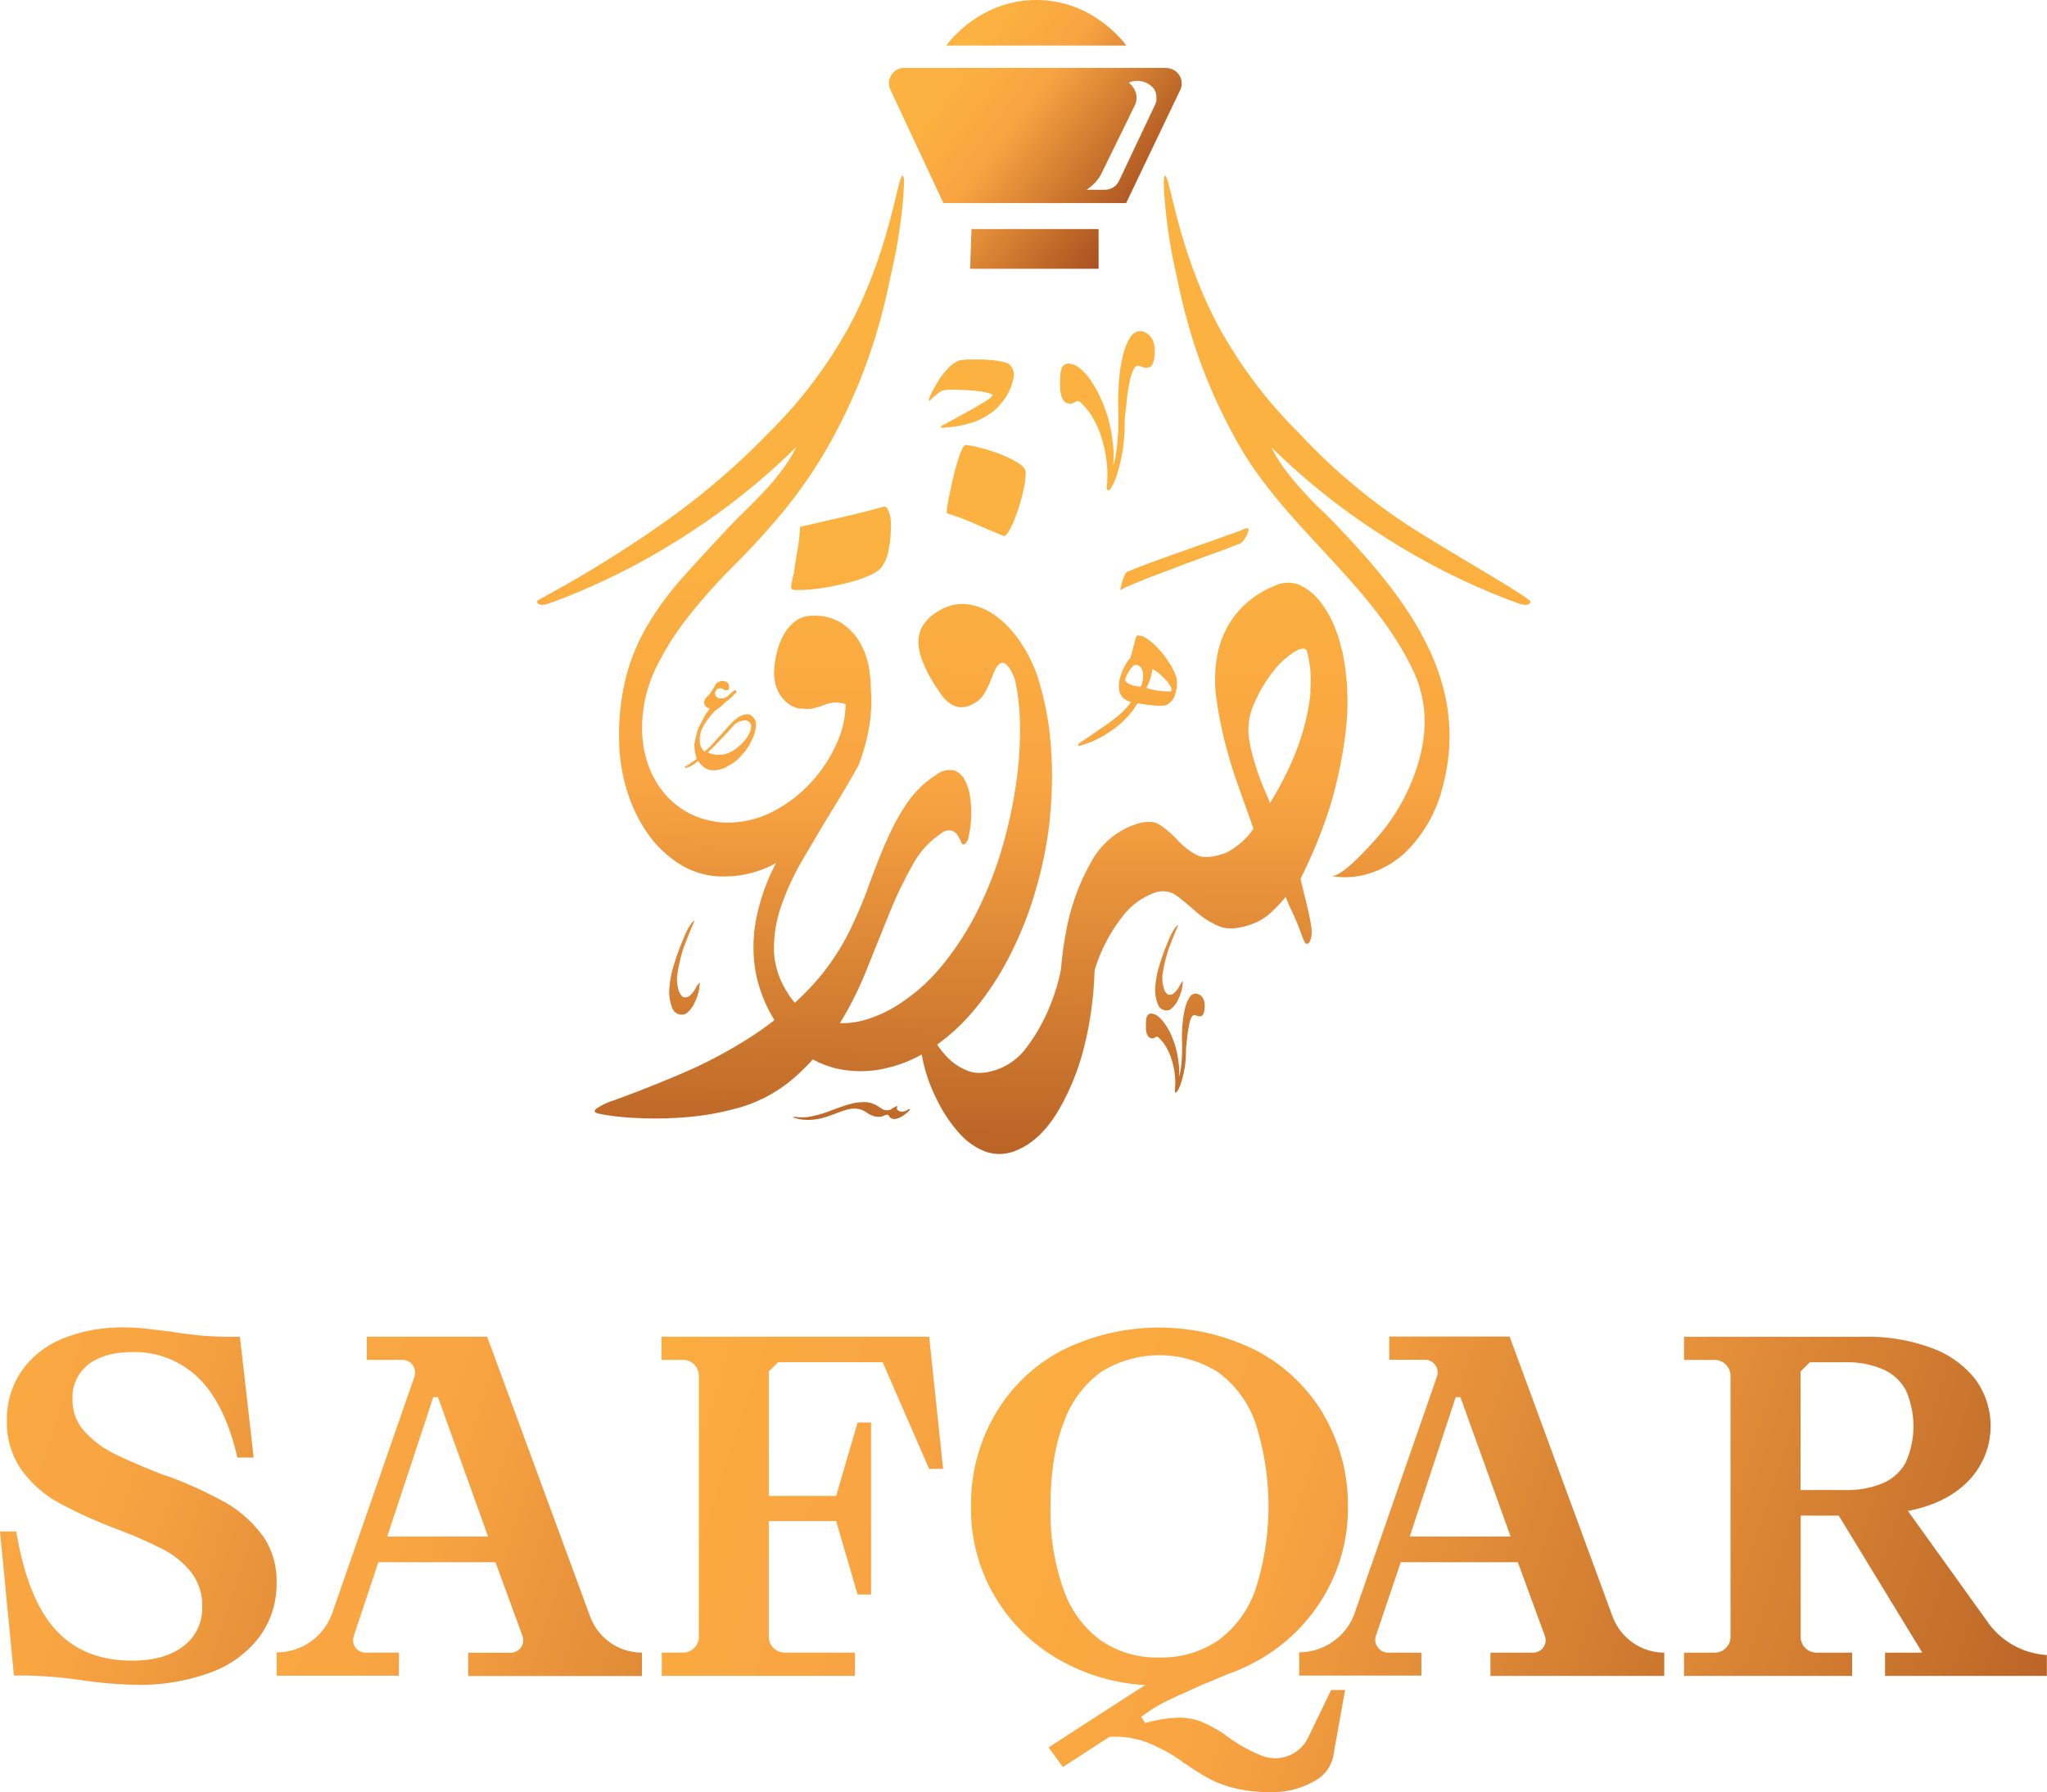
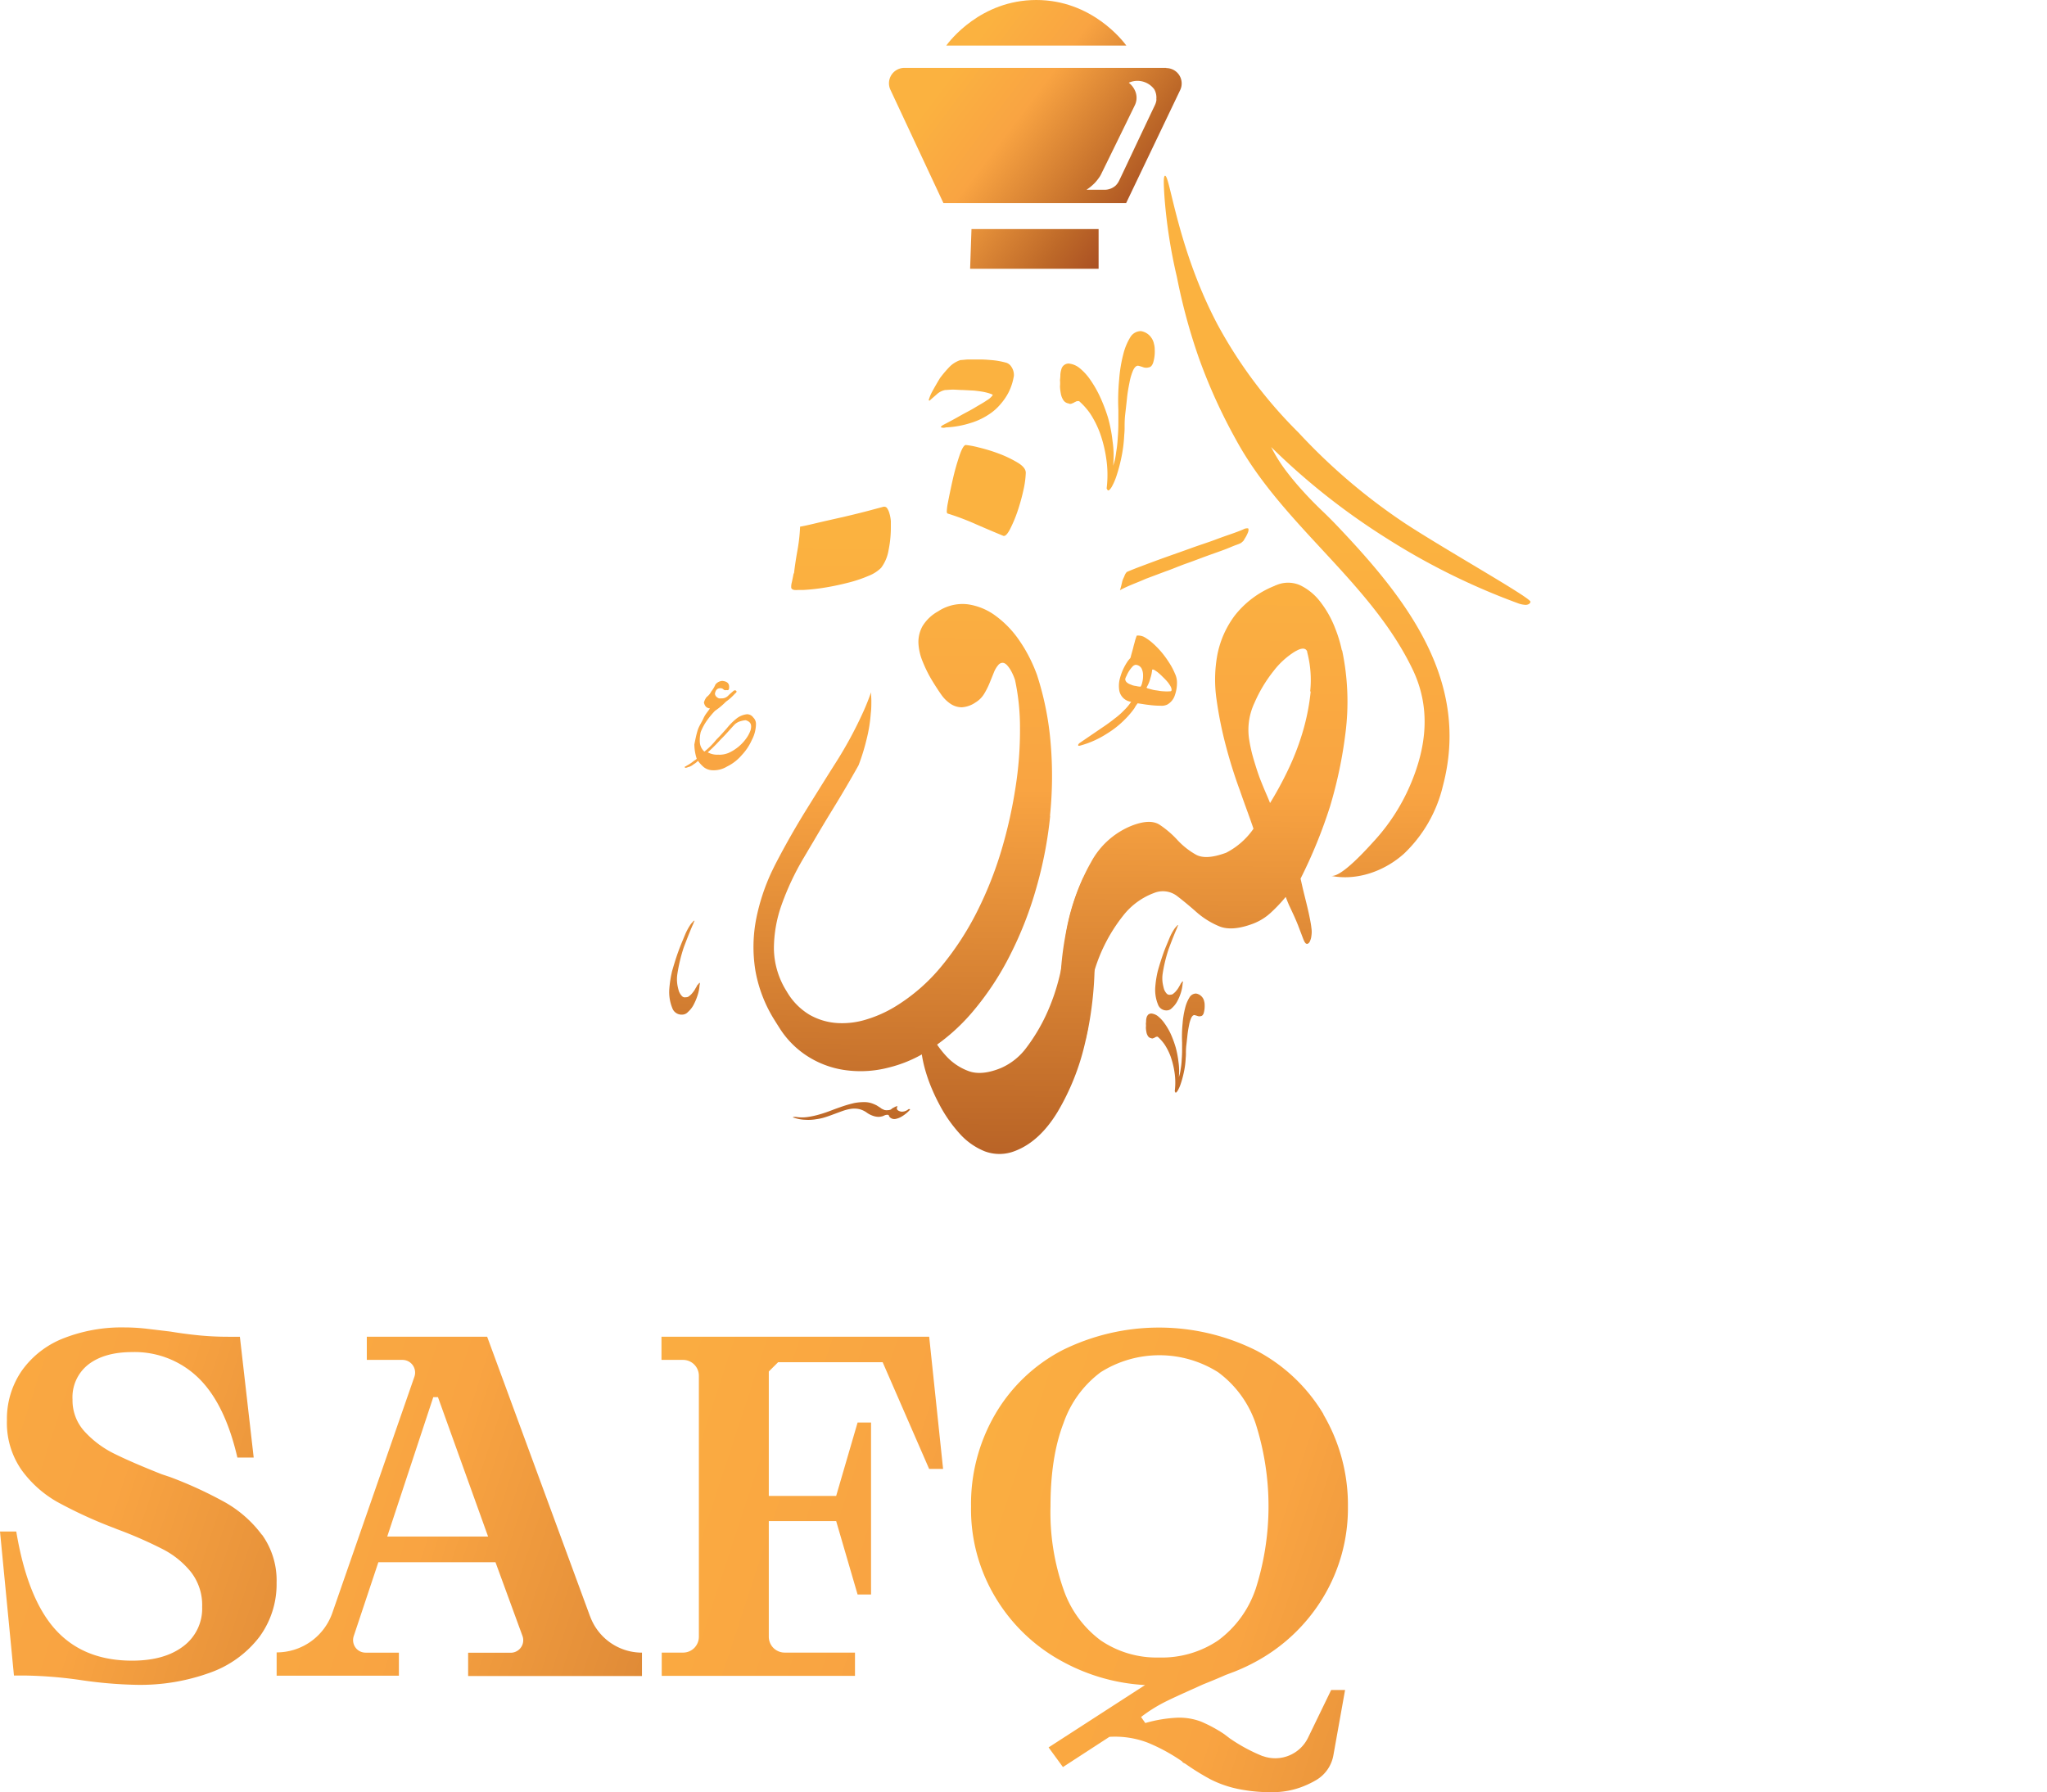
<svg xmlns="http://www.w3.org/2000/svg" xmlns:xlink="http://www.w3.org/1999/xlink" viewBox="0 0 416.59 364.78">
  <defs>
    <style>.cls-1{fill:url(#linear-gradient);}.cls-2{fill:url(#linear-gradient-2);}.cls-3{fill:url(#linear-gradient-3);}.cls-4{fill:url(#linear-gradient-4);}.cls-5{fill:url(#linear-gradient-5);}.cls-6{fill:url(#linear-gradient-6);}.cls-7{fill:url(#linear-gradient-7);}.cls-8{fill:url(#linear-gradient-8);}.cls-9{fill:url(#linear-gradient-9);}.cls-10{fill:url(#linear-gradient-10);}.cls-11{fill:url(#linear-gradient-11);}.cls-12{fill:url(#linear-gradient-12);}.cls-13{fill:url(#linear-gradient-13);}.cls-14{fill:url(#linear-gradient-14);}.cls-15,.cls-16,.cls-17,.cls-18,.cls-19,.cls-20,.cls-21,.cls-22,.cls-23{fill-rule:evenodd;}.cls-15{fill:url(#linear-gradient-15);}.cls-16{fill:url(#linear-gradient-16);}.cls-17{fill:url(#linear-gradient-17);}.cls-18{fill:url(#linear-gradient-18);}.cls-19{fill:url(#linear-gradient-19);}.cls-20{fill:url(#linear-gradient-20);}.cls-21{fill:url(#linear-gradient-21);}.cls-22{fill:url(#linear-gradient-22);}.cls-23{fill:url(#linear-gradient-23);}.cls-24{fill:url(#linear-gradient-24);}.cls-25{fill:url(#linear-gradient-25);}.cls-26{fill:url(#linear-gradient-26);}</style>
    <linearGradient gradientUnits="userSpaceOnUse" gradientTransform="matrix(1, 0, 0, -1, 0, 364.78)" y2="-28.64" x2="290.55" y1="143.51" x1="-234.44" id="linear-gradient">
      <stop stop-color="#fbb240" offset="0.33" />
      <stop stop-color="#f9a442" offset="0.49" />
      <stop stop-color="#bd6828" offset="0.71" />
      <stop stop-color="#7f1a17" offset="1" />
    </linearGradient>
    <linearGradient xlink:href="#linear-gradient" y2="-32.7" x2="354.82" y1="139.45" x1="-170.16" id="linear-gradient-2" />
    <linearGradient xlink:href="#linear-gradient" y2="-35.42" x2="447.28" y1="136.71" x1="-77.65" id="linear-gradient-3" />
    <linearGradient xlink:href="#linear-gradient" y2="-46.02" x2="522.16" y1="125.49" x1="-0.91" id="linear-gradient-4" />
    <linearGradient xlink:href="#linear-gradient" y2="-19.55" x2="522.8" y1="152.6" x1="-2.18" id="linear-gradient-5" />
    <linearGradient xlink:href="#linear-gradient" y2="-8.94" x2="569.13" y1="163.21" x1="44.13" id="linear-gradient-6" />
    <linearGradient xlink:href="#linear-gradient" y2="43.98" x2="243.79" y1="357.77" x1="246.23" id="linear-gradient-7" />
    <linearGradient xlink:href="#linear-gradient" y2="44.29" x2="204.16" y1="358.08" x1="206.61" id="linear-gradient-8" />
    <linearGradient xlink:href="#linear-gradient" y2="44.46" x2="182.63" y1="358.24" x1="185.07" id="linear-gradient-9" />
    <linearGradient xlink:href="#linear-gradient" y2="44.76" x2="144.72" y1="358.54" x1="147.17" id="linear-gradient-10" />
    <linearGradient xlink:href="#linear-gradient" y2="43.76" x2="272.28" y1="357.55" x1="274.72" id="linear-gradient-11" />
    <linearGradient xlink:href="#linear-gradient" y2="44.65" x2="158.44" y1="358.43" x1="160.88" id="linear-gradient-12" />
    <linearGradient xlink:href="#linear-gradient" y2="44.33" x2="199.01" y1="358.12" x1="201.45" id="linear-gradient-13" />
    <linearGradient xlink:href="#linear-gradient" y2="44.56" x2="169.61" y1="358.35" x1="172.05" id="linear-gradient-14" />
    <linearGradient xlink:href="#linear-gradient" y2="44.14" x2="223.43" y1="357.93" x1="225.87" id="linear-gradient-15" />
    <linearGradient xlink:href="#linear-gradient" y2="44.8" x2="138.43" y1="358.59" x1="140.87" id="linear-gradient-16" />
    <linearGradient xlink:href="#linear-gradient" y2="44.11" x2="228.12" y1="357.89" x1="230.56" id="linear-gradient-17" />
    <linearGradient xlink:href="#linear-gradient" y2="44.36" x2="195.83" y1="358.14" x1="198.27" id="linear-gradient-18" />
    <linearGradient xlink:href="#linear-gradient" y2="44.02" x2="239.42" y1="357.8" x1="241.87" id="linear-gradient-19" />
    <linearGradient xlink:href="#linear-gradient" y2="44.75" x2="145.27" y1="358.54" x1="147.72" id="linear-gradient-20" />
    <linearGradient xlink:href="#linear-gradient" y2="44.03" x2="238.29" y1="357.81" x1="240.73" id="linear-gradient-21" />
    <linearGradient xlink:href="#linear-gradient" y2="44.04" x2="237.02" y1="357.82" x1="239.47" id="linear-gradient-22" />
    <linearGradient xlink:href="#linear-gradient" y2="44.54" x2="172.54" y1="358.32" x1="174.98" id="linear-gradient-23" />
    <linearGradient xlink:href="#linear-gradient" y2="311.24" x2="249.72" y1="372.28" x1="168.53" id="linear-gradient-24" />
    <linearGradient xlink:href="#linear-gradient" y2="294.24" x2="236.94" y1="355.28" x1="155.75" id="linear-gradient-25" />
    <linearGradient xlink:href="#linear-gradient" y2="321.24" x2="257.19" y1="382.27" x1="176.01" id="linear-gradient-26" />
  </defs>
  <g data-name="Layer 2" id="Layer_2">
    <g data-name="Layer 1" id="Layer_1-2">
      <path d="M53.31,312.43a24.2,24.2,0,0,0-7.42-6.58,83.31,83.31,0,0,0-11.26-5.19l-1.71-.57q-6.23-2.47-9.79-4.25a20.36,20.36,0,0,1-5.95-4.49,9.37,9.37,0,0,1-2.42-6.48A8.46,8.46,0,0,1,18,277.73q3.27-2.5,8.85-2.51a18.59,18.59,0,0,1,13.52,5.25q5.4,5.23,7.94,16.22h3.32L48.82,272.1H46.45q-3.14,0-6-.29c-1.92-.19-3.82-.44-5.72-.76l-4.67-.56a40,40,0,0,0-4.69-.29,32.37,32.37,0,0,0-12.59,2.27,18.74,18.74,0,0,0-8.37,6.58,17.29,17.29,0,0,0-3,10.07,16.74,16.74,0,0,0,3,10.13,23,23,0,0,0,7.24,6.47,91.71,91.71,0,0,0,11.15,5.15c.19.06.39.15.62.24s.43.18.61.24a86,86,0,0,1,9.23,4.06A17.78,17.78,0,0,1,38.87,320a10.94,10.94,0,0,1,2.27,7.09,9.56,9.56,0,0,1-3.82,8c-2.55,1.95-6,2.94-10.45,2.94q-9.85,0-15.56-6.29t-8-20H0l2.84,29.32H5.21a88.32,88.32,0,0,1,11.34.94,88,88,0,0,0,11.17.95,41.59,41.59,0,0,0,15.13-2.51,21.8,21.8,0,0,0,9.93-7.23,18.14,18.14,0,0,0,3.51-11.07,15.94,15.94,0,0,0-3-9.79Z" class="cls-1" />
      <path d="M120.08,329,99.14,272.09H74.65v4.72H81.9a2.57,2.57,0,0,1,1.83.76h0a2.59,2.59,0,0,1,.61,2.66L67.62,328.35a12,12,0,0,1-11.32,8h0v4.74H81.18V336.4H74.4a2.55,2.55,0,0,1-1.82-.76h0A2.59,2.59,0,0,1,72,333L77,318h23.84l5.49,15a2.54,2.54,0,0,1-.6,2.68h0a2.56,2.56,0,0,1-1.79.74H95.27v4.74h35.38V336.4h0A11.25,11.25,0,0,1,120.09,329ZM78.81,312.76l9.37-28.37h.95l10.2,28.37Z" class="cls-2" />
      <path d="M189.09,272.09H134.62v4.72H139a3.21,3.21,0,0,1,2.29.95h0a3.24,3.24,0,0,1,.94,2.28v53.13a3.26,3.26,0,0,1-.94,2.28h0a3.22,3.22,0,0,1-2.28.94h-4.34v4.74H174v-4.74H159.69a3.26,3.26,0,0,1-2.28-.94h0a3.23,3.23,0,0,1-.95-2.29V309.62h13.71l4.36,14.94h2.74v-35h-2.74l-4.36,14.94H156.46V279.17l1.9-1.89h21.27L189.09,299h2.84l-2.84-27Z" class="cls-3" />
      <path d="M270.91,344l-4.67,9.64a7.42,7.42,0,0,1-9.22,3.82l-.06,0a34.47,34.47,0,0,1-6.67-3.6l-1.13-.86a28.06,28.06,0,0,0-4.82-2.6,12.65,12.65,0,0,0-4.74-.76,28,28,0,0,0-6.52,1.09l-.86-1.23a30.54,30.54,0,0,1,5.34-3.3c1.93-.95,4.34-2,7.24-3.32,2.09-.84,3.72-1.52,4.91-2.06l.19-.08.48-.23-15.7,1.42-1.62,1.05L213.4,355.69l2.92,4,9.46-6.15a18.62,18.62,0,0,1,7.81,1.19,36.6,36.6,0,0,1,7,3.82.58.58,0,0,0,.29.29c.13.05.25.13.37.19a49.7,49.7,0,0,0,5.12,3.17,22.23,22.23,0,0,0,5.34,1.89,32.62,32.62,0,0,0,7.33.71,16.65,16.65,0,0,0,6.43-1.28,18.4,18.4,0,0,0,2.55-1.28,7.35,7.35,0,0,0,3.35-5L273.74,344h-2.83Zm-1.57-56.14a34.76,34.76,0,0,0-13.66-12.95,44.27,44.27,0,0,0-39.52-.05,34,34,0,0,0-13.62,13,36.25,36.25,0,0,0-4.92,18.82,34.76,34.76,0,0,0,5,18.54,35.47,35.47,0,0,0,13.81,13.1,39.45,39.45,0,0,0,16.64,4.68q1.41.09,2.85.09a41.91,41.91,0,0,0,13.8-2.25l.19-.08a39,39,0,0,0,5.5-2.44,36,36,0,0,0,13.85-13.14,35.11,35.11,0,0,0,5.06-18.5,36.36,36.36,0,0,0-5-18.78Zm-13.85,35.71a21.53,21.53,0,0,1-7.61,10.36,20.5,20.5,0,0,1-12,3.46A20.22,20.22,0,0,1,224,333.9a21.66,21.66,0,0,1-7.56-10.36,47.35,47.35,0,0,1-2.65-16.93c0-6.69.87-12.32,2.65-16.93A21.75,21.75,0,0,1,224,279.32a22.37,22.37,0,0,1,23.9,0,21.59,21.59,0,0,1,7.61,10.36,55.41,55.41,0,0,1,0,33.86Z" class="cls-4" />
-       <path d="M328.16,329l-20.93-56.94h-24.5v4.72H290a2.55,2.55,0,0,1,1.82.76h0a2.57,2.57,0,0,1,.61,2.67l-16.73,48.12a12,12,0,0,1-11.3,8h0v4.74h24.87V336.4h-6.78a2.55,2.55,0,0,1-1.82-.76h0A2.59,2.59,0,0,1,280,333l5.07-15h23.83l5.5,15a2.52,2.52,0,0,1-.59,2.66h0a2.52,2.52,0,0,1-1.79.74h-8.7v4.74h35.38v-4.74h0A11.25,11.25,0,0,1,328.17,329ZM286.9,312.76l9.36-28.37h.95l10.22,28.37H286.9Z" class="cls-5" />
-       <path d="M404.57,330.24l-16.29-22.68q7.86-1.51,12.35-6.15A16.08,16.08,0,0,0,402,280.75a19.94,19.94,0,0,0-8.95-6.38,37.3,37.3,0,0,0-13.66-2.27H342.72v4.72h6.22a3.23,3.23,0,0,1,2.29.95h0a3.23,3.23,0,0,1,.95,2.29v53.11a3.21,3.21,0,0,1-.95,2.29h0a3.24,3.24,0,0,1-2.28.94h-6.23v4.74h34.21V336.4h-7.25a3.26,3.26,0,0,1-2.28-.94h0a3.22,3.22,0,0,1-.94-2.28V308.51h7.75l17,27.89h-7.58v4.74h32.93v-4.25h0a16,16,0,0,1-12-6.64Zm-21.39-28.32a19.19,19.19,0,0,1-7.75,1.38h-9V279.18l1.89-1.89h7.1a18.66,18.66,0,0,1,7.75,1.42,9.72,9.72,0,0,1,4.68,4.25,18.09,18.09,0,0,1,0,14.7,9.52,9.52,0,0,1-4.68,4.25Z" class="cls-6" />
      <path d="M273.07,132.33a26.45,26.45,0,0,0-1.28-4.27l-.24-.61a21.16,21.16,0,0,0-2.89-5,11.41,11.41,0,0,0-4.1-3.34,6.08,6.08,0,0,0-4.83,0c-.12,0-.25.11-.37.16a19.33,19.33,0,0,0-8.05,6,19.56,19.56,0,0,0-3.56,8,27.91,27.91,0,0,0-.17,9.1,79.16,79.16,0,0,0,1.91,9.48q1.24,4.71,2.85,9.06c1,2.91,2,5.5,2.76,7.78a15.2,15.2,0,0,1-5.57,4.89c-2.73,1-4.78,1.16-6.19.36a15.49,15.49,0,0,1-3.76-3,19.64,19.64,0,0,0-3.57-3.05c-1.29-.85-3.16-.79-5.66.17a16.26,16.26,0,0,0-8.32,7.46c-.6,1.05-1.16,2.15-1.67,3.28a45.67,45.67,0,0,0-3,8.91c-.19.85-.36,1.71-.51,2.56a64.37,64.37,0,0,0-.89,6.65c-.13,1.48-.22,3-.25,4.47a58.9,58.9,0,0,0,.75,11.86l4.47-1.71c.16-.69.3-1.38.44-2.08a27.81,27.81,0,0,1,.19-6.44,35.7,35.7,0,0,1,1.09-5.15,33.5,33.5,0,0,1,5.92-11.48,14.29,14.29,0,0,1,5.9-4.47l.39-.15a4.76,4.76,0,0,1,4.64.58q1.92,1.47,3.93,3.25a16.71,16.71,0,0,0,4.63,2.92c1.75.75,4.07.59,7-.52a11.18,11.18,0,0,0,3.66-2.31,31.61,31.61,0,0,0,2.94-3.12c.31.81.58,1.49.83,2l.79,1.7c.27.59.56,1.26.86,2l1.08,2.84c.25.64.48,1,.71,1a.58.58,0,0,0,.19,0,.91.91,0,0,0,.41-.4,3.39,3.39,0,0,0,.36-1.24,5.1,5.1,0,0,0,0-1.56c-.06-.62-.22-1.49-.45-2.59s-.5-2.21-.77-3.29-.51-2.06-.7-2.91-.29-1.27-.29-1.27a100,100,0,0,0,6-14.7,90,90,0,0,0,3.13-14.86,50.53,50.53,0,0,0-.66-16.86Zm-6.32,8.35a44.78,44.78,0,0,1-1.67,8.43A52,52,0,0,1,262,157a72,72,0,0,1-3.53,6.46c-.12-.32-.36-.91-.72-1.74s-.78-1.83-1.24-3-.9-2.56-1.33-4a31.19,31.19,0,0,1-1-4.46,12.87,12.87,0,0,1,1.12-7.19,28.71,28.71,0,0,1,3.86-6.45,16.38,16.38,0,0,1,4.38-4c.3-.16.6-.32.84-.42.86-.32,1.42-.18,1.65.42l0,.13a22.28,22.28,0,0,1,.6,8.06Z" class="cls-7" />
      <path d="M222.75,195.38c0,.81,0,1.61,0,2.41a73.53,73.53,0,0,1-1.29,11.59c-.14.7-.29,1.39-.44,2.08l-.21.89a48.7,48.7,0,0,1-5.59,14c-2.37,3.9-5.15,6.49-8.3,7.79l-.27.11a8.55,8.55,0,0,1-6.25.1,13.75,13.75,0,0,1-5.2-3.71,28.45,28.45,0,0,1-4.12-6c-.6-1.12-1.11-2.24-1.56-3.32a32.52,32.52,0,0,1-1.12-3.16,26.65,26.65,0,0,1-.81-3.58,14.87,14.87,0,0,1-.15-1.81c0-1.53.29-2.44,1-2.72.43-.18.94.3,1.57,1.45a12.59,12.59,0,0,0,.69,1.12,20.57,20.57,0,0,0,2,2.49,11.53,11.53,0,0,0,4.42,2.91c1.77.66,4,.45,6.63-.64a12.81,12.81,0,0,0,5.08-4.05,36.62,36.62,0,0,0,4-6.61,42,42,0,0,0,2.75-7.83c.18-.72.34-1.42.48-2.12a45.8,45.8,0,0,0,.82-5.63q0-.52.06-1c.15-.86.32-1.71.51-2.56a45.67,45.67,0,0,1,3-8.91l.25-.1a61,61,0,0,1,2.13,16.76Z" class="cls-8" />
      <path d="M213.73,166.05a83.34,83.34,0,0,1-2.82,14.67,75.18,75.18,0,0,1-5.28,13.56,58.55,58.55,0,0,1-7.53,11.48,39.68,39.68,0,0,1-9.61,8.35,26.67,26.67,0,0,1-7.74,3.22,22.47,22.47,0,0,1-8.13.57,19.09,19.09,0,0,1-7.64-2.51,18.53,18.53,0,0,1-6.31-6.09c-.31-.49-.64-1-.92-1.46a28.11,28.11,0,0,1-4-10.17,29.85,29.85,0,0,1,.22-11,42,42,0,0,1,3-9.06c.24-.5.48-1,.73-1.5q2.67-5.19,5.84-10.39c2.13-3.44,4.28-6.9,6.48-10.37a83.17,83.17,0,0,0,5.7-10.53c.58-1.29,1.09-2.58,1.55-3.9,0,.58.06,1.17.06,1.75,0,.81,0,1.66-.11,2.49a30.4,30.4,0,0,1-.89,5.45,42.37,42.37,0,0,1-1.6,5.16q-2.57,4.59-5.24,8.92-2.08,3.39-4,6.68c-.66,1.1-1.3,2.19-1.94,3.27a54.25,54.25,0,0,0-4.47,9.5,26.75,26.75,0,0,0-1.58,9.06,16.72,16.72,0,0,0,2.62,8.63,13.17,13.17,0,0,0,4.6,4.71,13,13,0,0,0,5.66,1.7,16.44,16.44,0,0,0,6.05-.76,25.13,25.13,0,0,0,5.84-2.64,37.46,37.46,0,0,0,9.36-8.19,59.37,59.37,0,0,0,7.17-11,76.13,76.13,0,0,0,5-12.57,95.47,95.47,0,0,0,2.88-12.86,74.27,74.27,0,0,0,.9-11.95,46.19,46.19,0,0,0-1-9.82,10.28,10.28,0,0,0-1-2.21,6.32,6.32,0,0,0-.58-.78c-.5-.56-1-.68-1.49-.39-.06,0-.15.12-.22.15a5.28,5.28,0,0,0-1,1.6l-.87,2.15a15.61,15.61,0,0,1-1.12,2.24,5.17,5.17,0,0,1-1.75,1.76,5.52,5.52,0,0,1-2.81,1,4.14,4.14,0,0,1-2.27-.69,7.2,7.2,0,0,1-1.92-1.9c-.57-.81-1.16-1.72-1.78-2.73a26.47,26.47,0,0,1-2-4,11.09,11.09,0,0,1-.86-3.76,6.63,6.63,0,0,1,.84-3.45,8.54,8.54,0,0,1,3.17-3,9,9,0,0,1,6.05-1.43,12.45,12.45,0,0,1,5.73,2.4,20.44,20.44,0,0,1,4.86,5.13c.28.41.57.86.83,1.28a31.84,31.84,0,0,1,2.65,5.55,61.16,61.16,0,0,1,2.78,13.91,79.05,79.05,0,0,1-.14,14.83Z" class="cls-9" />
-       <path d="M133.43,136.09a27.9,27.9,0,0,0-2.75,12.37,21.84,21.84,0,0,0,1.11,6.83,18.67,18.67,0,0,0,3.33,6.1,16.82,16.82,0,0,0,5.59,4.38,17.69,17.69,0,0,0,7.91,1.67,20.18,20.18,0,0,0,9.22-2.53,27.74,27.74,0,0,0,7.43-5.89,28.92,28.92,0,0,0,5-7.69,19.79,19.79,0,0,0,1.83-8,6.26,6.26,0,0,0-1.87-.33l-.5,0a8.56,8.56,0,0,0-1.92.47c-.61.23-1.28.45-2,.65a5.38,5.38,0,0,1-1.4.19c-.28,0-.6,0-.9-.06a4.77,4.77,0,0,1-2.8-.81,7.34,7.34,0,0,1-1.88-1.89,7,7,0,0,1-1-2.28,9,9,0,0,1-.29-2,18.11,18.11,0,0,1,.43-3.87,15.63,15.63,0,0,1,1.35-3.86,9,9,0,0,1,2.42-3,5.61,5.61,0,0,1,3.62-1.21h.37a9.91,9.91,0,0,1,5.47,1.46,11.8,11.8,0,0,1,3.81,4,16.07,16.07,0,0,1,1.93,5.75,23.09,23.09,0,0,1,.24,2.35q.06.9.06,1.8c0,.83,0,1.7-.11,2.55a31.36,31.36,0,0,1-.91,5.58,43.28,43.28,0,0,1-1.64,5.29c-.25.68-.53,1.37-.82,2.07a60,60,0,0,1-4,7.86,36.38,36.38,0,0,1-4.64,6c-.35.38-.72.76-1.1,1.12a28.46,28.46,0,0,1-7.52,5.24l0,0a21.48,21.48,0,0,1-9.36,2,16.18,16.18,0,0,1-8.5-2.32,22.58,22.58,0,0,1-6.66-6.18,31,31,0,0,1-4.39-9,36.18,36.18,0,0,1-1.59-10.82,47.73,47.73,0,0,1,1.53-12.76,41.68,41.68,0,0,1,4.4-10.31,61.66,61.66,0,0,1,6.85-9.28q4-4.5,8.93-9.75c1.28-1.37,2.62-2.73,4-4.07s2.71-2.71,4-4.09,2.44-2.8,3.57-4.29A30.83,30.83,0,0,0,162.05,91a137.9,137.9,0,0,1-23.17,18.38,138.45,138.45,0,0,1-27,13.4,4.85,4.85,0,0,1-1.55.34,1.41,1.41,0,0,1-.78-.21.52.52,0,0,1-.25-.37c0-.2.22-.41.64-.62a246.16,246.16,0,0,0,24.91-15.38A150.24,150.24,0,0,0,156.5,88.05,94.06,94.06,0,0,0,173,66.11c8.23-15.55,9.7-30.55,10.72-30.34.37.08.25,2.1.09,4.52A107.18,107.18,0,0,1,181.2,56.4a119.81,119.81,0,0,1-4.48,16.5,111.67,111.67,0,0,1-7.39,16.53,97.69,97.69,0,0,1-11.14,16.15q-4.16,4.89-9,9.71a120.15,120.15,0,0,0-8.93,10,58.51,58.51,0,0,0-6.85,10.82Z" class="cls-10" />
      <path d="M311.47,122.54a1,1,0,0,1-.25.37,1.36,1.36,0,0,1-.78.21,4.85,4.85,0,0,1-1.55-.34,138.45,138.45,0,0,1-27-13.4A138.41,138.41,0,0,1,258.7,91a31.32,31.32,0,0,0,2.94,4.73q1.68,2.23,3.57,4.29c1.25,1.38,2.58,2.74,4,4.09s2.72,2.7,4,4.07c13.5,14.34,26,30.82,20.43,51.82a27.92,27.92,0,0,1-7.91,13.77c-4,3.58-9.6,5.57-14.87,4.51,2.12.43,7.68-5.89,9-7.33a40.29,40.29,0,0,0,7-10.83c3.5-8,4.42-16.06.56-24-8.64-17.84-26.42-29.2-35.9-46.65A111.67,111.67,0,0,1,244,72.91a119.42,119.42,0,0,1-4.48-16.5A105.87,105.87,0,0,1,237,40.3c-.16-2.42-.28-4.44.09-4.52,1-.21,2.49,14.79,10.72,30.33a93.63,93.63,0,0,0,16.45,21.94,120.7,120.7,0,0,0,21.67,18.47c8.47,5.55,25.82,15.27,25.55,16Z" class="cls-11" />
-       <path d="M191.79,169.47a18,18,0,0,0-6.08,6.61,85.55,85.55,0,0,0-4.81,10.07q-2.28,5.63-4.78,11.86A68.69,68.69,0,0,1,170,209.72a47.25,47.25,0,0,1-8.57,9.84,29.44,29.44,0,0,1-12.27,6.24,53.93,53.93,0,0,1-9.43,1.6,78.67,78.67,0,0,1-8.14.25c-2.39-.07-4.38-.19-6-.38s-2.57-.34-2.93-.43a8.49,8.49,0,0,1-.84-.16c-.57-.15-.85-.35-.78-.6a.8.8,0,0,1,.29-.37,12.78,12.78,0,0,1,3.51-1.7q7-2.53,14.15-5.6a95.26,95.26,0,0,0,13.62-7.22,66.11,66.11,0,0,0,11.74-9.58,47.59,47.59,0,0,0,8.7-12.44,92.84,92.84,0,0,0,3.84-9.11c1.1-3.06,2.24-6,3.48-8.8a46.49,46.49,0,0,1,4.16-7.69,20.28,20.28,0,0,1,5.94-5.8,4.61,4.61,0,0,1,3.48-1l.1,0a4,4,0,0,1,2.25,1.94,9.92,9.92,0,0,1,1.15,3.65,22.88,22.88,0,0,1,.19,4.09,21.52,21.52,0,0,1-.44,3.51c0,.13-.07.31-.1.43a2.36,2.36,0,0,1-.73,1.39.54.54,0,0,1-.39.09.63.63,0,0,1-.37-.43,12.07,12.07,0,0,0-.64-1.31,2.5,2.5,0,0,0-1.15-1l-.2-.07a2.77,2.77,0,0,0-1.86.37h0Z" class="cls-12" />
      <path d="M192.78,104.43c-.06,0-.1-.12-.1-.34a11.73,11.73,0,0,1,.24-1.81c.27-1.43.6-3,1-4.77a47.32,47.32,0,0,1,1.35-4.78c.49-1.44.93-2.15,1.29-2.15a16.82,16.82,0,0,1,2.54.48,34.39,34.39,0,0,1,4.17,1.27,23.39,23.39,0,0,1,3.82,1.83c1.12.67,1.67,1.36,1.67,2.08a18.85,18.85,0,0,1-.46,3.44,41.6,41.6,0,0,1-1.21,4.37,27.3,27.3,0,0,1-1.56,3.71c-.45.85-.87,1.32-1.16,1.32a.22.22,0,0,1-.16,0c-1.53-.63-3.36-1.4-5.52-2.34a52.11,52.11,0,0,0-5.9-2.23h0Z" class="cls-13" />
      <path d="M161.59,116.71c.14-1.26.36-2.77.67-4.51a35.4,35.4,0,0,0,.57-5c.49-.07,1.56-.3,3.19-.69s3.39-.78,5.24-1.2,3.56-.84,5.17-1.26l3.15-.84a1.14,1.14,0,0,1,.38-.07.69.69,0,0,1,.56.28,3.63,3.63,0,0,1,.51,1.15,7.58,7.58,0,0,1,.27,1.51c0,.52,0,.93,0,1.21a23.11,23.11,0,0,1-.47,4.72,8.14,8.14,0,0,1-1.51,3.57,7.34,7.34,0,0,1-2.52,1.62,26.69,26.69,0,0,1-4,1.36c-1.47.38-3,.72-4.66,1a40.84,40.84,0,0,1-4.66.53c-.41,0-.79,0-1.09,0a3.78,3.78,0,0,1-.74,0q-.57-.11-.63-.48c0-.06,0-.13,0-.2a3.36,3.36,0,0,1,.12-.85c.1-.45.23-1.06.37-1.83h0Z" class="cls-14" />
      <path d="M225.21,99.45a22.4,22.4,0,0,0-.08-6.14,26.45,26.45,0,0,0-1.26-5.12,19.54,19.54,0,0,0-2-4,14,14,0,0,0-2.24-2.52.86.86,0,0,0-.45,0c-.16,0-.33.16-.49.2a1.82,1.82,0,0,1-.53.25.7.7,0,0,1-.69,0,1.53,1.53,0,0,1-1.1-.73,3.58,3.58,0,0,1-.49-1.34,8.7,8.7,0,0,1-.16-1.42,6.6,6.6,0,0,0,0-1.26,9.55,9.55,0,0,0,.08-1.14,4.52,4.52,0,0,1,.2-1.06A1.53,1.53,0,0,1,217.48,74a4.12,4.12,0,0,1,2.15.86,11.19,11.19,0,0,1,2.2,2.36,23.23,23.23,0,0,1,2,3.46A34.37,34.37,0,0,1,225.49,85a29.54,29.54,0,0,1,.93,4.8,20.47,20.47,0,0,1,.12,5,12.93,12.93,0,0,0,.61-2.73,25.66,25.66,0,0,0,.33-3c.08-1,.12-2,.12-3s0-1.83,0-2.61a45.06,45.06,0,0,1,.16-6.18,29,29,0,0,1,.85-5.2,12.12,12.12,0,0,1,1.46-3.5,2.52,2.52,0,0,1,2.12-1.18,3.14,3.14,0,0,1,2.15,1.39,3,3,0,0,1,.49,1.14,4.3,4.3,0,0,1,.17,1.22,7.83,7.83,0,0,1-.33,2.72c-.2.53-.48.86-.85.9a1.75,1.75,0,0,1-1.1,0,10.68,10.68,0,0,0-1.1-.33c-.37,0-.69.28-1,.9a11.31,11.31,0,0,0-.73,2.4c-.2,1-.41,2.11-.53,3.29s-.25,2.28-.37,3.33-.12,2-.12,2.81-.08,1.34-.08,1.47a28.86,28.86,0,0,1-.65,4.84,33,33,0,0,1-.93,3.42,12.46,12.46,0,0,1-.85,2,3,3,0,0,1-.57.81c-.2.16-.32.16-.41,0s-.08-.12-.12-.24h0Z" class="cls-15" />
      <path d="M142.09,200.41c.12-.25.24-.36.28-.36s.12.16,0,.49a8.29,8.29,0,0,1-.45,2.2,11.78,11.78,0,0,1-.85,1.95A5.33,5.33,0,0,1,140,206a1.59,1.59,0,0,1-1.18.53,2,2,0,0,1-2-1.34,8.63,8.63,0,0,1-.61-3.86,22.81,22.81,0,0,1,.57-3.66c.37-1.3.77-2.6,1.22-3.86s.93-2.36,1.34-3.37.82-1.67,1.1-2.11a3.63,3.63,0,0,1,.53-.65,1.69,1.69,0,0,1,.28-.28c.08,0,.12.08,0,.2a5.46,5.46,0,0,1-.33.81c-.53,1.22-1.1,2.68-1.75,4.39a32.87,32.87,0,0,0-1.34,5.61,7.31,7.31,0,0,0,0,1.87,9.63,9.63,0,0,0,.33,1.46,2.92,2.92,0,0,0,.61,1,.82.82,0,0,0,.81.25,1,1,0,0,0,.73-.28,3.08,3.08,0,0,0,.65-.65,4.5,4.5,0,0,0,.57-.85,6.66,6.66,0,0,0,.45-.82h0Z" class="cls-16" />
      <path d="M230.25,142.86a2.83,2.83,0,0,1-2.5-2.57,5.84,5.84,0,0,1,.1-1.94,12.18,12.18,0,0,1,.62-1.88,11.73,11.73,0,0,1,.82-1.55A5.44,5.44,0,0,1,230,134s.07-.07.13-.33.13-.5.23-.86.2-.69.3-1.12.2-.72.29-1.09.17-.59.26-.86.13-.33.13-.36a2.79,2.79,0,0,1,1.48.26,10.56,10.56,0,0,1,1.74,1.25,17.67,17.67,0,0,1,1.81,1.85,19.58,19.58,0,0,1,1.58,2.17,13.53,13.53,0,0,1,1.15,2.17,4.23,4.23,0,0,1,.43,1.84,7.38,7.38,0,0,1-.4,2.5,3.36,3.36,0,0,1-1.58,2,2.68,2.68,0,0,1-1.38.23,17.12,17.12,0,0,1-1.84-.1c-.59-.07-1.18-.13-1.71-.23l-1.09-.16a6.29,6.29,0,0,0-.66,1,17.72,17.72,0,0,1-2,2.34,18.94,18.94,0,0,1-3.59,2.83,19.19,19.19,0,0,1-5.46,2.44c-.26.06-.4.07-.4-.1s.17-.36.53-.59l4.15-2.83c1.08-.72,2-1.38,2.76-2a14,14,0,0,0,1.88-1.65,9.85,9.85,0,0,0,1.48-1.78h0Zm3.12-2.9c0,.1.1.13.33.2l.86.23c.36.1.76.13,1.18.2a7.56,7.56,0,0,0,1.22.13,5.11,5.11,0,0,0,1,0c.26,0,.43,0,.46-.2s0-.36-.13-.69a6.41,6.41,0,0,0-.66-1,12.88,12.88,0,0,0-1-1.05,11.44,11.44,0,0,0-1-.92,8.33,8.33,0,0,0-.79-.53c-.2-.06-.33-.06-.36,0a7.72,7.72,0,0,1-.36,1.71,6.7,6.7,0,0,1-.79,1.91h0ZM229,138.15a.93.93,0,0,0,.3.73,2.19,2.19,0,0,0,.82.46,3.12,3.12,0,0,0,1.09.3,3.76,3.76,0,0,0,.92.13,2.5,2.5,0,0,0,.33-.86,5.2,5.2,0,0,0,.17-1.45,3.2,3.2,0,0,0-.3-1.38,1.49,1.49,0,0,0-1.18-.76,1.07,1.07,0,0,0-.69.39,6.36,6.36,0,0,0-.69.89,6.73,6.73,0,0,0-.52,1,1.91,1.91,0,0,0-.23.56h0Z" class="cls-17" />
      <path d="M202,80.49c.08-.08,0-.2-.37-.32a9.73,9.73,0,0,0-1.34-.37c-.57-.12-1.26-.2-2-.29L196,79.39c-.73,0-1.43-.08-2.08-.08s-1.18.08-1.58.08a3.51,3.51,0,0,0-1.67.85c-.49.45-1,.85-1.34,1.18a.22.22,0,0,1-.2.12s-.12,0-.12-.12a8.61,8.61,0,0,1,.77-1.83c.45-.82.94-1.67,1.5-2.6a23.28,23.28,0,0,1,2-2.36,5.53,5.53,0,0,1,2.2-1.34c.29,0,.82-.08,1.51-.12h2.44c.89,0,1.83.08,2.72.16a16.49,16.49,0,0,1,2.44.45,1.92,1.92,0,0,1,1.22.85,3,3,0,0,1,.53,1.87A13.08,13.08,0,0,1,206,78a11.25,11.25,0,0,1-.81,2,11.9,11.9,0,0,1-1.55,2.24,10.52,10.52,0,0,1-2.52,2.2,13.78,13.78,0,0,1-3.62,1.67,19.22,19.22,0,0,1-5,.89,1.54,1.54,0,0,1-.94,0c-.16,0-.08-.2.29-.45,1.18-.61,2.32-1.22,3.46-1.87s2.16-1.14,3.09-1.71,1.75-1,2.4-1.46A4,4,0,0,0,202,80.48h0Z" class="cls-18" />
      <path d="M229.28,116.45c.73-.33,1.83-.77,3.25-1.3s2.93-1.1,4.64-1.71,3.46-1.22,5.25-1.87,3.5-1.18,5-1.75,2.81-1,3.86-1.38,1.71-.65,1.91-.77a1.6,1.6,0,0,1,.81-.12c.12.12.12.37,0,.77a7.53,7.53,0,0,1-.77,1.46,1.15,1.15,0,0,1-.49.57c0,.12-.45.33-1.14.57s-1.47.61-2.52,1-2.28.81-3.62,1.3-2.64,1-4.07,1.5-2.76,1.1-4.19,1.59l-4,1.5c-1.18.53-2.28.94-3.21,1.34s-1.63.73-2.07,1c.2-.61.33-1.18.45-1.71s.37-.9.49-1.26a2.21,2.21,0,0,1,.41-.69h0Z" class="cls-19" />
      <path d="M142.07,154.84a3.66,3.66,0,0,1-.94.75,2.48,2.48,0,0,1-1.12.56c-.37.18-.65.19-.65,0s.19-.09.37-.28a8.76,8.76,0,0,0,1.49-1c.47-.28.65-.46.56-.46a9.93,9.93,0,0,1-.47-2.89c.19-.93.37-1.87.65-2.8s.84-1.68,1.21-2.52.93-1.4,1.31-2a1.31,1.31,0,0,1-.84-.37,1.82,1.82,0,0,1-.38-.84,3.1,3.1,0,0,1,.56-1.12,3.1,3.1,0,0,0,.93-1.12,5.78,5.78,0,0,0,.84-1.4,1.92,1.92,0,0,1,1.4-.75c.94.09,1.4.46,1.4,1.21,0,.55-.09.75-.56.65a.59.59,0,0,1-.56-.09.82.82,0,0,0-.65-.28c-.65,0-1,.37-1.12,1.12a1,1,0,0,0,.47.75.86.86,0,0,0,.75.19,1.8,1.8,0,0,0,1.49-.56c.37-.38.84-.75,1.12-1a.44.44,0,0,1,.47,0c.19.18.09.37-.19.56a10.86,10.86,0,0,1-1.87,1.68,14.9,14.9,0,0,1-2.24,1.87,18.89,18.89,0,0,0-1.49,1.77,11.35,11.35,0,0,0-1.4,2.52,6.87,6.87,0,0,0-.19,2,2.8,2.8,0,0,0,.93,2,15.5,15.5,0,0,0,2.43-2.43c.84-.84,1.49-1.59,2.15-2.33a12.52,12.52,0,0,1,2-2,4.16,4.16,0,0,1,2.05-.84,1.52,1.52,0,0,1,1.31.65,1.81,1.81,0,0,1,.56,1.31,7.1,7.1,0,0,1-.84,3.27,11,11,0,0,1-2.05,3.08,9.28,9.28,0,0,1-3,2.33,5.23,5.23,0,0,1-3.08.75,2.93,2.93,0,0,1-1.68-.65,7.41,7.41,0,0,1-1.12-1.21h0Zm4.2-1.21a5,5,0,0,0,2-.37,8.91,8.91,0,0,0,3.55-2.89,6.41,6.41,0,0,0,.94-1.77c.28-1.13,0-1.68-1-2a4.45,4.45,0,0,0-1,.19,2.77,2.77,0,0,0-1.4.84c-.93,1-1.77,2-2.61,2.8a36.47,36.47,0,0,1-2.71,2.71,4,4,0,0,0,2.24.47h0Z" class="cls-20" />
      <path d="M239.08,222.08a13.8,13.8,0,0,0-.05-3.81,17.2,17.2,0,0,0-.78-3.18,12,12,0,0,0-1.24-2.48,9,9,0,0,0-1.39-1.57.54.54,0,0,0-.28,0c-.1,0-.2.1-.3.13a.81.81,0,0,1-.33.15.41.41,0,0,1-.43,0,.92.92,0,0,1-.68-.46,2.22,2.22,0,0,1-.3-.83,5.27,5.27,0,0,1-.1-.88,3.37,3.37,0,0,0,0-.78,4.93,4.93,0,0,0,.05-.71,2.86,2.86,0,0,1,.13-.66,1.41,1.41,0,0,1,.33-.5,1.17,1.17,0,0,1,.58-.2,2.62,2.62,0,0,1,1.34.53,7.13,7.13,0,0,1,1.36,1.46,13.54,13.54,0,0,1,1.26,2.15,21.54,21.54,0,0,1,1,2.7,18.93,18.93,0,0,1,.58,3,13,13,0,0,1,.08,3.11,7.94,7.94,0,0,0,.38-1.69,13.86,13.86,0,0,0,.2-1.89c.05-.63.08-1.26.08-1.85s0-1.14,0-1.61a27.05,27.05,0,0,1,.1-3.84,18.44,18.44,0,0,1,.53-3.23,7.37,7.37,0,0,1,.91-2.17,1.54,1.54,0,0,1,1.31-.73,2.12,2.12,0,0,1,.78.3,2.29,2.29,0,0,1,.56.56,1.93,1.93,0,0,1,.3.71,2.7,2.7,0,0,1,.1.76,5.17,5.17,0,0,1-.2,1.69c-.13.33-.3.53-.53.56a1.06,1.06,0,0,1-.68,0,5.82,5.82,0,0,0-.68-.2c-.23,0-.43.18-.63.56a6.64,6.64,0,0,0-.45,1.49c-.13.63-.25,1.31-.33,2.05s-.15,1.41-.23,2.07-.08,1.26-.08,1.74-.05.83-.05.91a17.12,17.12,0,0,1-.41,3,19.49,19.49,0,0,1-.58,2.12,7.38,7.38,0,0,1-.53,1.26,2.45,2.45,0,0,1-.35.51c-.13.1-.2.1-.25,0s0-.08-.08-.15h0Z" class="cls-21" />
      <path d="M240.42,200.09c.11-.22.22-.33.26-.33s.11.15,0,.44a7.81,7.81,0,0,1-.4,2,9.63,9.63,0,0,1-.78,1.77,4.93,4.93,0,0,1-1,1.22,1.43,1.43,0,0,1-1.07.48,1.81,1.81,0,0,1-1.77-1.22,7.88,7.88,0,0,1-.55-3.5,20.51,20.51,0,0,1,.52-3.32c.33-1.18.7-2.36,1.1-3.5s.85-2.14,1.22-3.06.74-1.51,1-1.92a4.36,4.36,0,0,1,.48-.59,1.49,1.49,0,0,1,.26-.26c.07,0,.11.08,0,.18a6.1,6.1,0,0,1-.29.74c-.48,1.11-1,2.43-1.58,4a30.07,30.07,0,0,0-1.22,5.09,6.82,6.82,0,0,0,0,1.69,11.68,11.68,0,0,0,.29,1.33,2.59,2.59,0,0,0,.55.92.76.76,0,0,0,.74.22.85.85,0,0,0,.66-.26,3,3,0,0,0,.59-.59,4.5,4.5,0,0,0,.52-.77,6.71,6.71,0,0,0,.4-.74h0Z" class="cls-22" />
      <path d="M182.69,225.14a1.35,1.35,0,0,0-.17.44c0,.19.08.34.28.47a1.31,1.31,0,0,0,.29.14,1.2,1.2,0,0,0,.45.09,2,2,0,0,0,.6-.09,2.26,2.26,0,0,0,.76-.42.61.61,0,0,1,.25,0c.07,0,.07.09,0,.17a7.19,7.19,0,0,1-1.67,1.35,3.72,3.72,0,0,1-1.28.48,1.29,1.29,0,0,1-.88-.18.86.86,0,0,1-.42-.51.19.19,0,0,0-.18-.15,1.18,1.18,0,0,0-.33,0,2.14,2.14,0,0,0-.32.08.56.56,0,0,1-.18.08,1.46,1.46,0,0,1-.5.17,2.31,2.31,0,0,1-.78.07,3.53,3.53,0,0,1-1-.22,4.66,4.66,0,0,1-1.22-.64,4.41,4.41,0,0,0-1.54-.71,4.76,4.76,0,0,0-1.55-.07,9.22,9.22,0,0,0-1.62.38c-.55.19-1.1.4-1.7.62s-1.19.45-1.82.65a10.2,10.2,0,0,1-2,.47,9.44,9.44,0,0,1-2.2.13,8.16,8.16,0,0,1-2.45-.45c-.05,0-.06,0-.1,0s-.05-.05,0-.08,0,0,.14-.06H162a7.7,7.7,0,0,0,2.49,0,17.37,17.37,0,0,0,2.43-.55c.77-.22,1.56-.5,2.34-.8s1.52-.56,2.31-.83,1.52-.46,2.26-.64a10.88,10.88,0,0,1,2.27-.19,4.7,4.7,0,0,1,1.32.24,7.64,7.64,0,0,1,1,.43l.77.49a1.72,1.72,0,0,0,.59.34.8.8,0,0,0,.42.13,1.35,1.35,0,0,0,.49,0,1,1,0,0,0,.44-.07.53.53,0,0,0,.32-.18,1.31,1.31,0,0,1,.26-.18l.4-.21a1.8,1.8,0,0,1,.37-.15c.1,0,.16,0,.18,0h0Z" class="cls-23" />
      <path d="M237.36,13.82H184.05a3.13,3.13,0,0,0-2.84,4.45L192,41.34h37.18l11-23a3.13,3.13,0,0,0-2.82-4.48Zm-2,6.43a3.36,3.36,0,0,1-.33,1.16c-4,8.4-6.83,14.49-7.32,15.45a3.55,3.55,0,0,1-.64.89h0a3.38,3.38,0,0,1-2.36.88h-3.6a10.11,10.11,0,0,0,1.67-1.37,9.69,9.69,0,0,0,1-1.26,4.25,4.25,0,0,0,.27-.46q3.44-7,6.88-14.07a3.48,3.48,0,0,0,.29-2.33,3.61,3.61,0,0,0-.29-.81,4.22,4.22,0,0,0-1.21-1.49,4.27,4.27,0,0,1,5.18,1.33,3.36,3.36,0,0,1,.42,2.07Z" class="cls-24" />
      <polygon points="197.71 46.63 223.58 46.63 223.58 54.71 197.43 54.71 197.71 46.63" class="cls-25" />
      <path d="M192.56,9.28h36.67c-.65-.88-7-9.28-18.33-9.28s-17.68,8.39-18.33,9.28Z" class="cls-26" />
    </g>
  </g>
</svg>